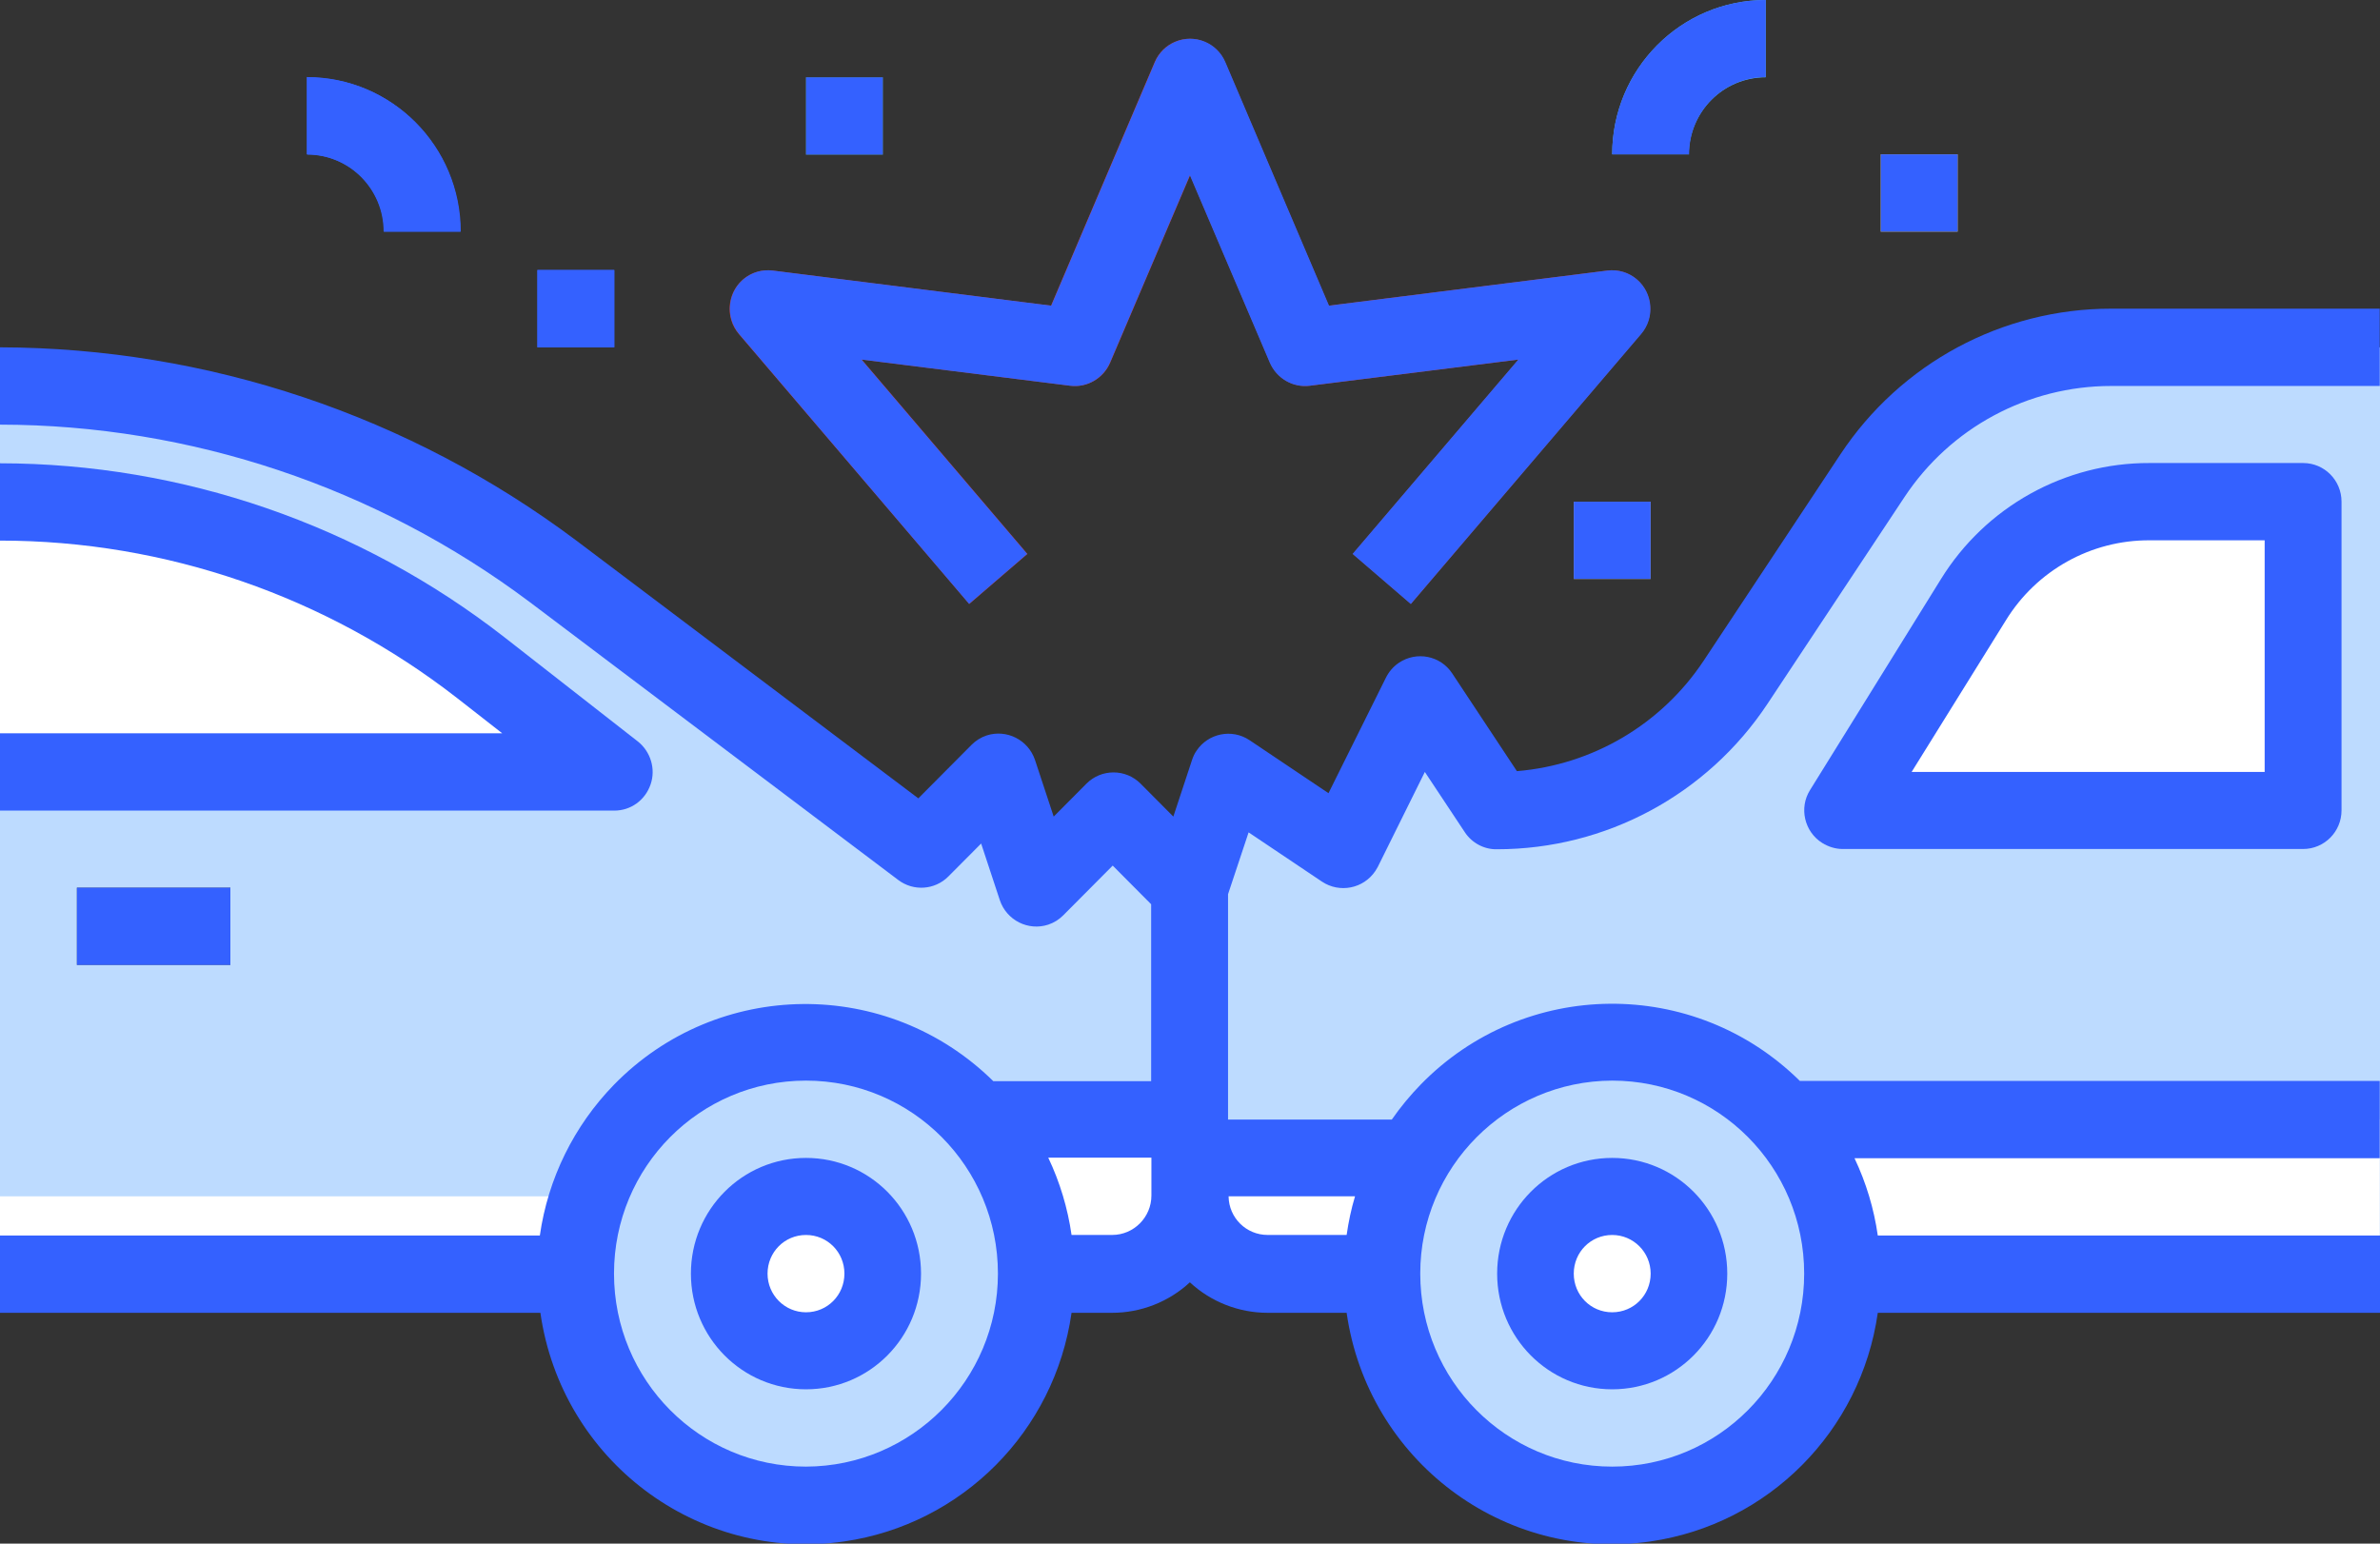
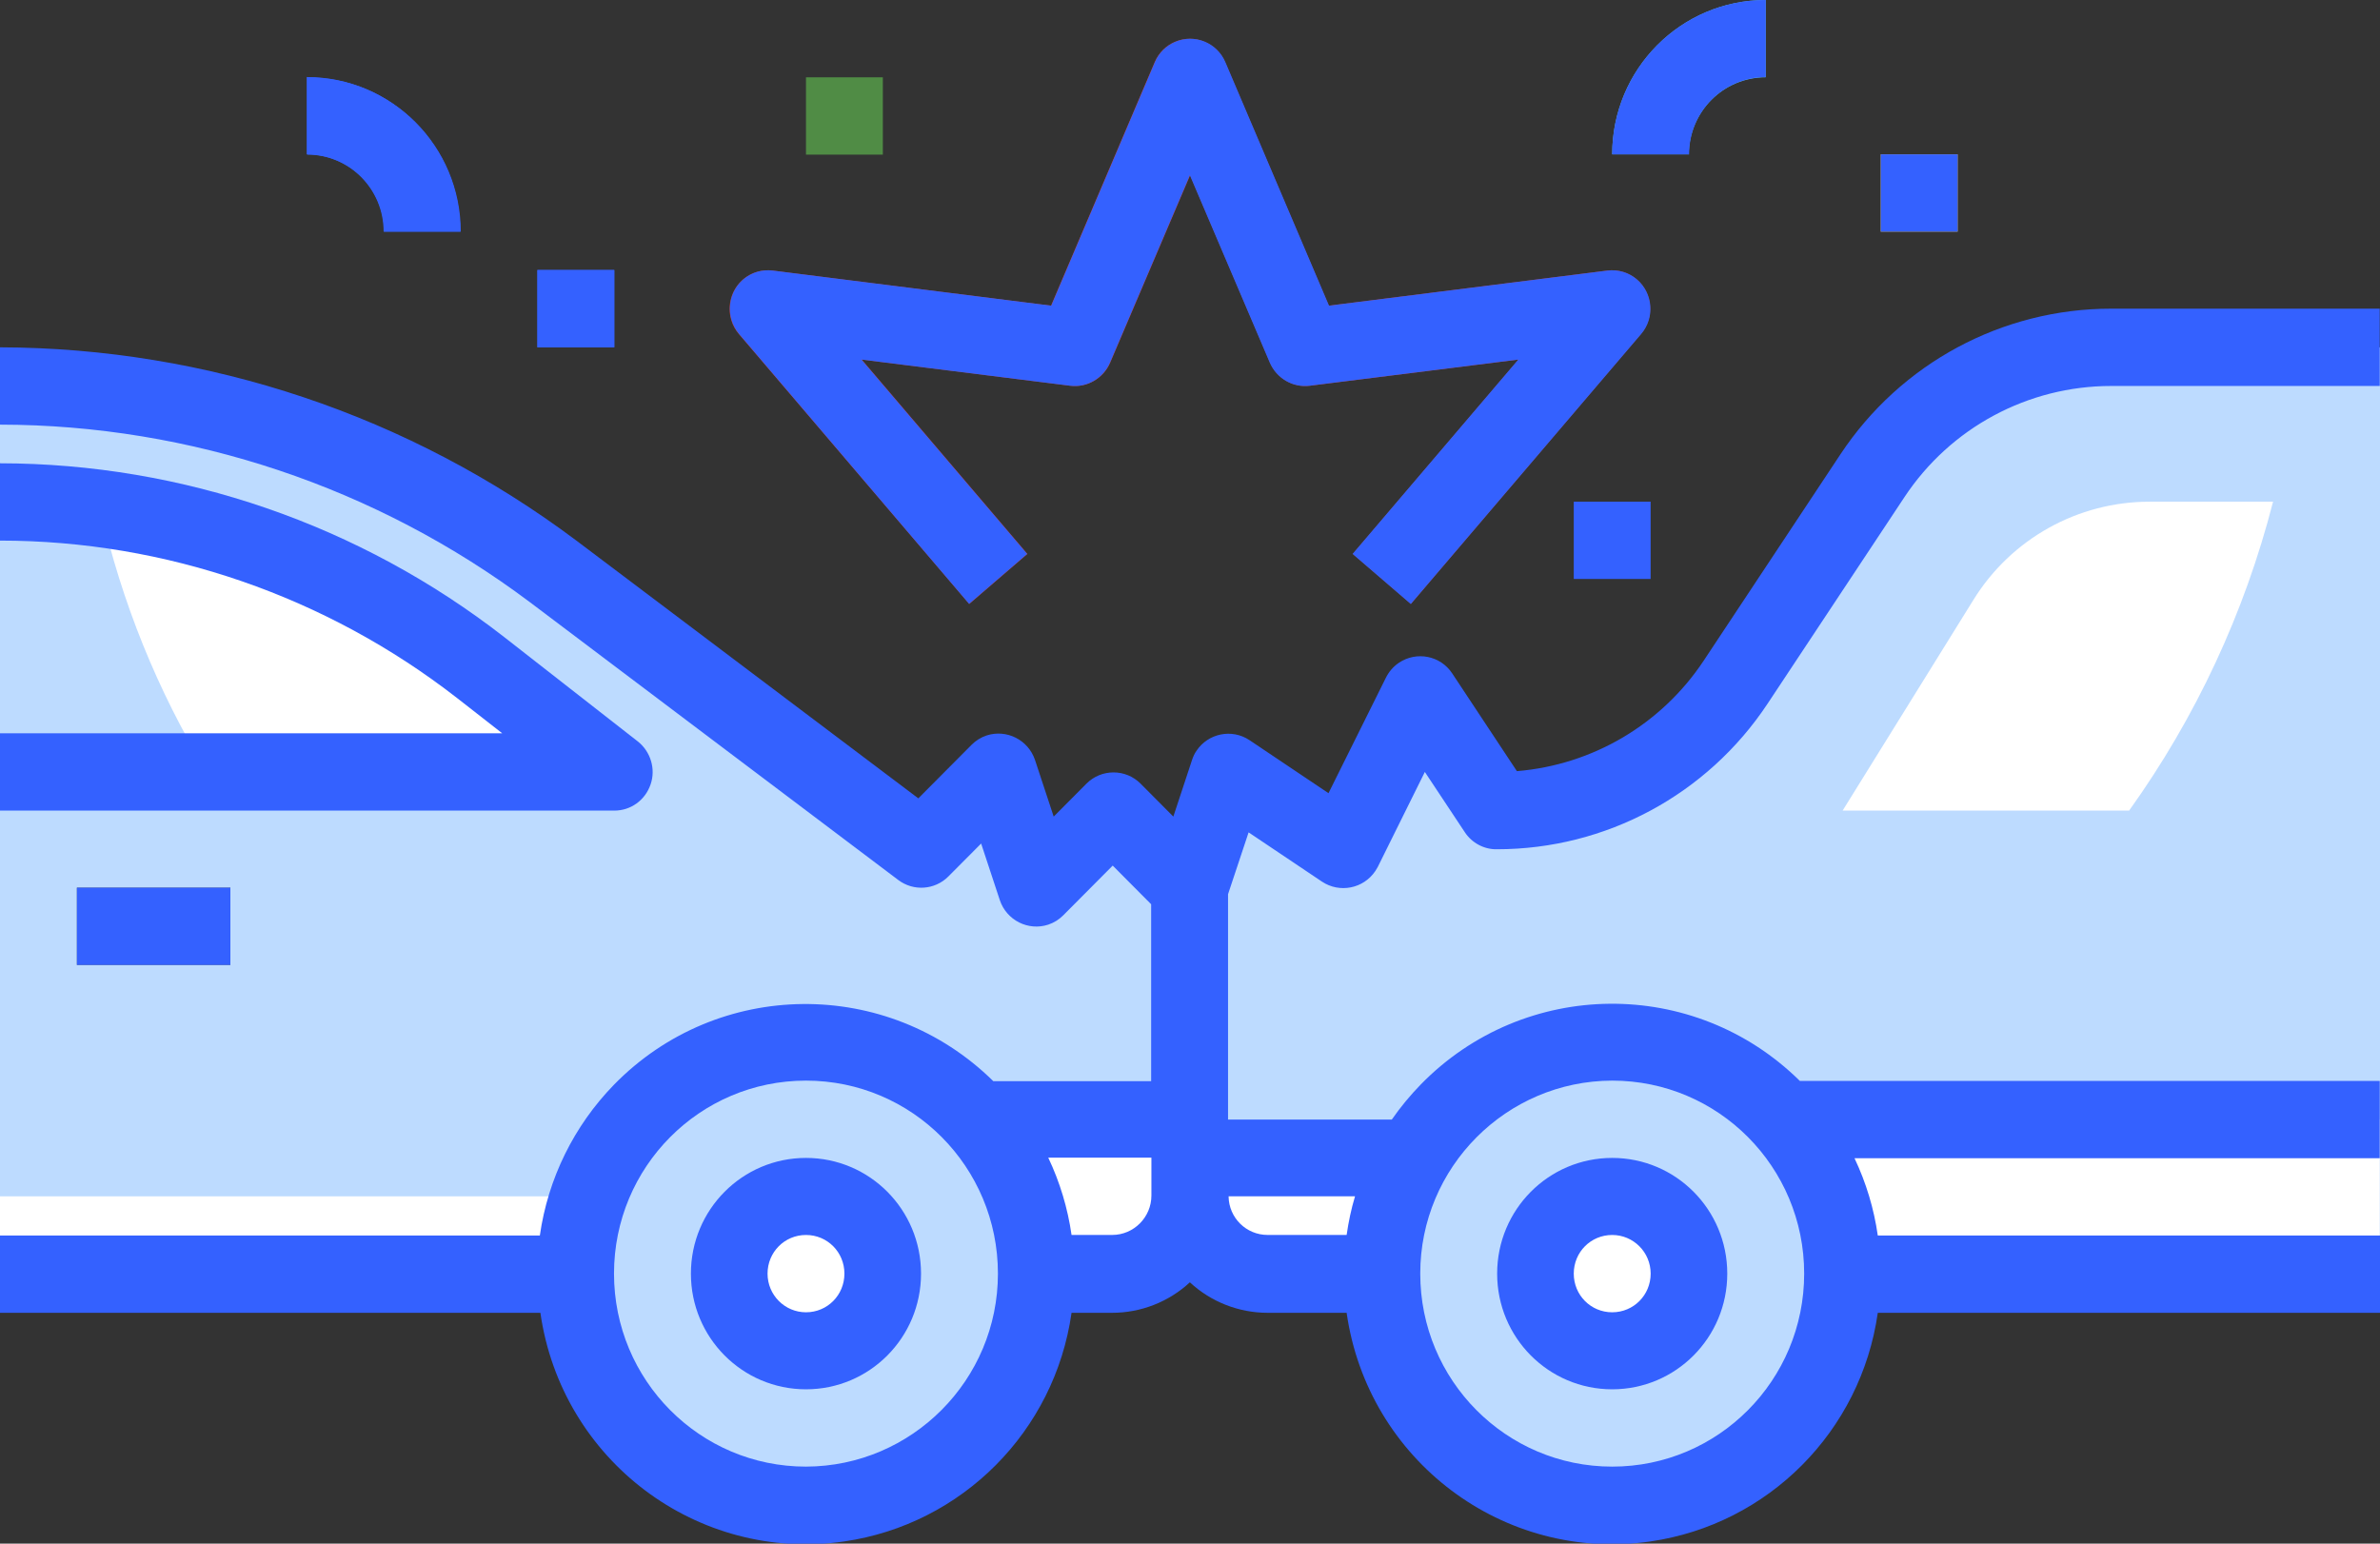
<svg xmlns="http://www.w3.org/2000/svg" width="74" height="48" viewBox="0 0 74 48" fill="none">
  <rect x="0" y="0" width="74" height="48" fill="#333333" stroke="none" />
  <g clip-path="url(#clip0_208_2249)">
    <path d="M74 39.604H39.42C38.09 39.604 37.004 38.52 37.004 37.175V27.602L38.199 24.004L41.777 26.408L44.167 21.609L46.558 25.206C49.538 25.206 52.324 23.708 53.982 21.211L58.233 14.795C59.892 12.298 62.669 10.8 65.658 10.8H74.008V39.604H74Z" fill="#BDDBFF" />
    <path d="M65.641 10.8C62.661 10.8 59.875 12.298 58.217 14.795L53.966 21.211C52.307 23.708 49.53 25.206 46.541 25.206L44.151 21.609L41.76 26.408L38.183 24.004L36.987 27.602V37.2H42.956C57.846 37.2 70.254 25.723 71.492 10.8H65.633H65.641Z" fill="#BDDBFF" />
    <path d="M0 39.603V12.002C6.195 12.002 12.231 14.025 17.189 17.766L28.645 26.408L31.036 24.004L32.231 27.601L34.622 25.198L37.013 27.601V37.174C37.013 38.512 35.935 39.603 34.597 39.603H0Z" fill="#BDDBFF" />
    <path d="M17.189 17.758C12.913 14.541 7.829 12.586 2.509 12.121C3.805 26.323 15.649 37.2 29.841 37.2H37.005V27.602L34.614 25.198L32.223 27.602L31.028 24.004L28.637 26.408L17.181 17.766L17.189 17.758Z" fill="#BDDBFF" />
    <path d="M30.404 34.805H37.004V37.209C37.004 38.537 35.935 39.612 34.613 39.612H31.036" fill="white" />
-     <path d="M0 15.6C5.413 15.6 10.674 17.419 14.95 20.763L19.1 24.005H0" fill="white" />
    <path d="M2.391 27.602H7.163V30.005H2.391V27.602Z" fill="#606160" />
-     <path d="M71.609 25.198V15.6H66.837C64.606 15.6 62.535 16.751 61.357 18.655L57.291 25.206H71.609V25.198Z" fill="white" />
    <path d="M36.996 36.007H43.915L55.489 34.805H73.992V39.604H39.378C38.056 39.604 36.987 38.529 36.987 37.2V35.998L36.996 36.007Z" fill="white" />
    <path d="M43.873 18.782L42.063 17.225L47.215 11.181L40.733 11.994C40.203 12.062 39.698 11.765 39.488 11.274L37.004 5.451L34.521 11.274C34.311 11.765 33.806 12.062 33.275 11.994L26.794 11.181L31.945 17.225L30.136 18.782L22.972 10.386C22.543 9.886 22.602 9.124 23.098 8.693C23.351 8.473 23.688 8.371 24.024 8.414L32.678 9.505L35.902 1.93C36.163 1.321 36.861 1.041 37.467 1.304C37.745 1.422 37.972 1.651 38.09 1.93L41.314 9.505L49.968 8.414C50.624 8.329 51.222 8.794 51.298 9.455C51.34 9.793 51.239 10.123 51.02 10.386L43.865 18.782H43.873Z" fill="#C33E37" />
    <path d="M52.518 4.799H50.127C50.127 2.15 52.265 0 54.9 0V2.404C53.578 2.404 52.509 3.479 52.509 4.808L52.518 4.799Z" fill="#55B4F0" />
    <path d="M16.709 8.396H19.1V10.8H16.709V8.396Z" fill="#3461FF" />
    <path d="M25.06 2.404H27.45V4.808H25.06V2.404Z" fill="#508C45" />
    <path d="M14.318 7.203H11.928C11.928 5.874 10.859 4.799 9.537 4.799V2.396C12.172 2.396 14.31 4.545 14.31 7.195L14.318 7.203Z" fill="#3461FF" />
-     <path d="M48.932 15.6H51.322V18.003H48.932V15.6Z" fill="#F7C445" />
    <path d="M58.477 4.799H60.868V7.203H58.477V4.799Z" fill="#F7C445" />
    <path d="M0 37.2H21.482V39.603H0V37.2Z" fill="white" />
    <path d="M25.06 46.806C29.016 46.806 32.223 43.581 32.223 39.603C32.223 35.625 29.016 32.4 25.06 32.4C21.104 32.4 17.896 35.625 17.896 39.603C17.896 43.581 21.104 46.806 25.06 46.806Z" fill="#BDDBFF" />
-     <path d="M25.059 32.4C23.746 32.4 22.458 32.764 21.339 33.458C19.276 36.844 20.337 41.271 23.712 43.344C26.002 44.749 28.881 44.749 31.171 43.344C33.233 39.959 32.172 35.532 28.805 33.458C27.677 32.764 26.381 32.4 25.068 32.4H25.059Z" fill="#BDDBFF" />
+     <path d="M25.059 32.4C23.746 32.4 22.458 32.764 21.339 33.458C19.276 36.844 20.337 41.271 23.712 43.344C26.002 44.749 28.881 44.749 31.171 43.344C27.677 32.764 26.381 32.4 25.068 32.4H25.059Z" fill="#BDDBFF" />
    <path d="M25.06 42.007C26.38 42.007 27.45 40.931 27.45 39.603C27.45 38.276 26.38 37.2 25.06 37.2C23.739 37.2 22.669 38.276 22.669 39.603C22.669 40.931 23.739 42.007 25.06 42.007Z" fill="white" />
    <path d="M3.123 15.828C3.78 18.714 4.891 21.474 6.431 24.005H19.1L14.95 20.763C11.515 18.088 7.433 16.378 3.123 15.828Z" fill="white" />
    <path d="M66.205 25.198C68.276 22.303 69.791 19.053 70.675 15.6H66.837C64.606 15.6 62.535 16.751 61.357 18.655L57.291 25.206H66.205V25.198Z" fill="white" />
    <path d="M50.127 46.806C54.084 46.806 57.291 43.581 57.291 39.603C57.291 35.625 54.084 32.4 50.127 32.4C46.171 32.4 42.964 35.625 42.964 39.603C42.964 43.581 46.171 46.806 50.127 46.806Z" fill="#BDDBFF" />
    <path d="M50.128 32.4C48.815 32.4 47.527 32.764 46.407 33.458C44.345 36.844 45.405 41.271 48.781 43.344C51.071 44.749 53.949 44.749 56.239 43.344C58.301 39.959 57.241 35.532 53.874 33.458C52.746 32.764 51.449 32.4 50.136 32.4H50.128Z" fill="#BDDBFF" />
    <path d="M50.127 42.007C51.447 42.007 52.518 40.931 52.518 39.603C52.518 38.276 51.447 37.2 50.127 37.2C48.807 37.2 47.736 38.276 47.736 39.603C47.736 40.931 48.807 42.007 50.127 42.007Z" fill="white" />
    <path d="M20.228 24.393C20.396 23.911 20.228 23.369 19.832 23.056L15.682 19.814C11.195 16.319 5.682 14.414 0 14.406V16.81C5.152 16.81 10.152 18.545 14.217 21.71L15.615 22.802H0V25.206H19.1C19.613 25.206 20.059 24.884 20.228 24.393Z" fill="#3461FF" />
    <path d="M2.391 27.602H7.163V30.005H2.391V27.602Z" fill="#3461FF" />
    <path d="M25.06 36.006C23.082 36.006 21.482 37.614 21.482 39.604C21.482 41.593 23.082 43.201 25.06 43.201C27.038 43.201 28.637 41.593 28.637 39.604C28.637 37.614 27.038 36.006 25.06 36.006ZM25.06 40.806C24.403 40.806 23.865 40.272 23.865 39.604C23.865 38.935 24.395 38.402 25.06 38.402C25.725 38.402 26.255 38.935 26.255 39.604C26.255 40.272 25.725 40.806 25.06 40.806Z" fill="#3461FF" />
    <path d="M57.224 14.126L52.973 20.542C51.659 22.523 49.521 23.784 47.164 23.979L45.153 20.94C44.791 20.39 44.05 20.238 43.494 20.61C43.318 20.729 43.183 20.889 43.09 21.076L41.306 24.664L38.848 23.014C38.3 22.65 37.56 22.802 37.198 23.352C37.139 23.437 37.097 23.53 37.063 23.632L36.482 25.392L35.464 24.368C35.001 23.902 34.243 23.902 33.78 24.368L32.762 25.392L32.181 23.632C31.97 23.005 31.297 22.667 30.674 22.87C30.497 22.929 30.337 23.031 30.211 23.158L28.553 24.825L17.921 16.81C12.728 12.916 6.456 10.817 0 10.8V13.204C5.934 13.212 11.709 15.151 16.473 18.723L27.93 27.364C28.401 27.72 29.066 27.677 29.487 27.254L30.506 26.23L31.087 27.991C31.297 28.617 31.97 28.956 32.593 28.752C32.77 28.693 32.93 28.592 33.056 28.465L34.597 26.916L35.792 28.118V33.619H30.884C27.593 30.378 22.315 30.428 19.091 33.729C17.846 35.007 17.037 36.65 16.785 38.419H0V40.822H16.802C17.458 45.41 21.684 48.592 26.246 47.932C29.916 47.399 32.795 44.504 33.317 40.822H34.58C35.472 40.822 36.339 40.484 36.996 39.874C37.652 40.484 38.519 40.822 39.412 40.822H41.87C42.526 45.41 46.752 48.592 51.314 47.932C54.984 47.399 57.863 44.504 58.385 40.822H74V38.419H58.385C58.267 37.589 58.023 36.776 57.661 36.015H73.992V33.611H55.961C52.678 30.369 47.4 30.42 44.176 33.721C43.848 34.059 43.545 34.423 43.275 34.813H38.183V27.805L38.822 25.883L41.104 27.415C41.651 27.779 42.392 27.635 42.762 27.085C42.787 27.043 42.812 27 42.838 26.958L44.302 24.004L45.548 25.883C45.767 26.213 46.146 26.416 46.541 26.408C49.925 26.408 53.082 24.715 54.959 21.88L59.21 15.464C60.641 13.297 63.057 12.002 65.641 12.002H73.992V9.598H65.641C62.257 9.598 59.101 11.291 57.224 14.126ZM25.059 45.605C21.76 45.605 19.091 42.921 19.091 39.603C19.091 36.285 21.76 33.602 25.059 33.602C28.359 33.602 31.028 36.285 31.028 39.603C31.028 42.913 28.351 45.596 25.059 45.605ZM34.58 38.401H33.317C33.199 37.572 32.955 36.76 32.593 35.998H35.8V37.174C35.8 37.851 35.253 38.401 34.58 38.401ZM50.127 33.602C53.427 33.602 56.096 36.285 56.096 39.603C56.096 42.921 53.427 45.605 50.127 45.605C46.828 45.605 44.159 42.921 44.159 39.603C44.159 36.294 46.836 33.611 50.127 33.602ZM41.87 38.401H39.412C38.747 38.401 38.208 37.868 38.2 37.2H42.131C42.013 37.589 41.929 37.995 41.87 38.401Z" fill="#3461FF" />
-     <path d="M66.836 14.398C64.193 14.389 61.735 15.76 60.346 18.012L56.281 24.563C55.927 25.122 56.104 25.866 56.659 26.213C56.853 26.332 57.072 26.4 57.291 26.4H71.609C72.266 26.4 72.804 25.866 72.804 25.198V15.599C72.804 14.939 72.274 14.398 71.609 14.398H66.836ZM70.414 24.004H59.437L62.367 19.29C63.326 17.732 65.018 16.793 66.836 16.801H70.414V24.004Z" fill="#3461FF" />
    <path d="M50.127 43.201C52.105 43.201 53.705 41.593 53.705 39.604C53.705 37.614 52.105 36.006 50.127 36.006C48.149 36.006 46.55 37.614 46.55 39.604C46.55 41.593 48.149 43.201 50.127 43.201ZM50.127 38.402C50.784 38.402 51.323 38.935 51.323 39.604C51.323 40.272 50.792 40.806 50.127 40.806C49.462 40.806 48.932 40.272 48.932 39.604C48.932 38.935 49.462 38.402 50.127 38.402Z" fill="#3461FF" />
    <path d="M30.127 18.782L31.937 17.225L26.785 11.181L33.267 11.994C33.797 12.062 34.302 11.765 34.513 11.274L36.996 5.451L39.479 11.274C39.69 11.765 40.195 12.062 40.725 11.994L47.207 11.181L42.055 17.225L43.865 18.782L51.028 10.386C51.458 9.886 51.399 9.124 50.902 8.693C50.65 8.473 50.313 8.371 49.976 8.414L41.323 9.505L38.099 1.93C37.838 1.321 37.139 1.041 36.533 1.304C36.255 1.422 36.028 1.651 35.91 1.93L32.686 9.505L24.033 8.414C23.376 8.329 22.779 8.794 22.703 9.455C22.661 9.793 22.762 10.123 22.98 10.386L30.136 18.782H30.127Z" fill="#3461FF" />
    <path d="M54.9 2.404V0C52.265 0 50.127 2.15 50.127 4.799H52.518C52.518 3.47 53.587 2.395 54.908 2.395L54.9 2.404Z" fill="#3461FF" />
    <path d="M16.709 8.396H19.1V10.8H16.709V8.396Z" fill="#3461FF" />
-     <path d="M25.06 2.404H27.45V4.808H25.06V2.404Z" fill="#3461FF" />
    <path d="M11.936 7.203H14.326C14.326 4.554 12.188 2.404 9.554 2.404V4.808C10.875 4.808 11.944 5.883 11.944 7.211L11.936 7.203Z" fill="#3461FF" />
    <path d="M48.932 15.6H51.322V18.003H48.932V15.6Z" fill="#3461FF" />
    <path d="M58.477 4.799H60.868V7.203H58.477V4.799Z" fill="#3461FF" />
  </g>
  <defs>
    <clipPath id="clip0_208_2249">
      <rect width="74" height="48" fill="white" />
    </clipPath>
  </defs>
</svg>